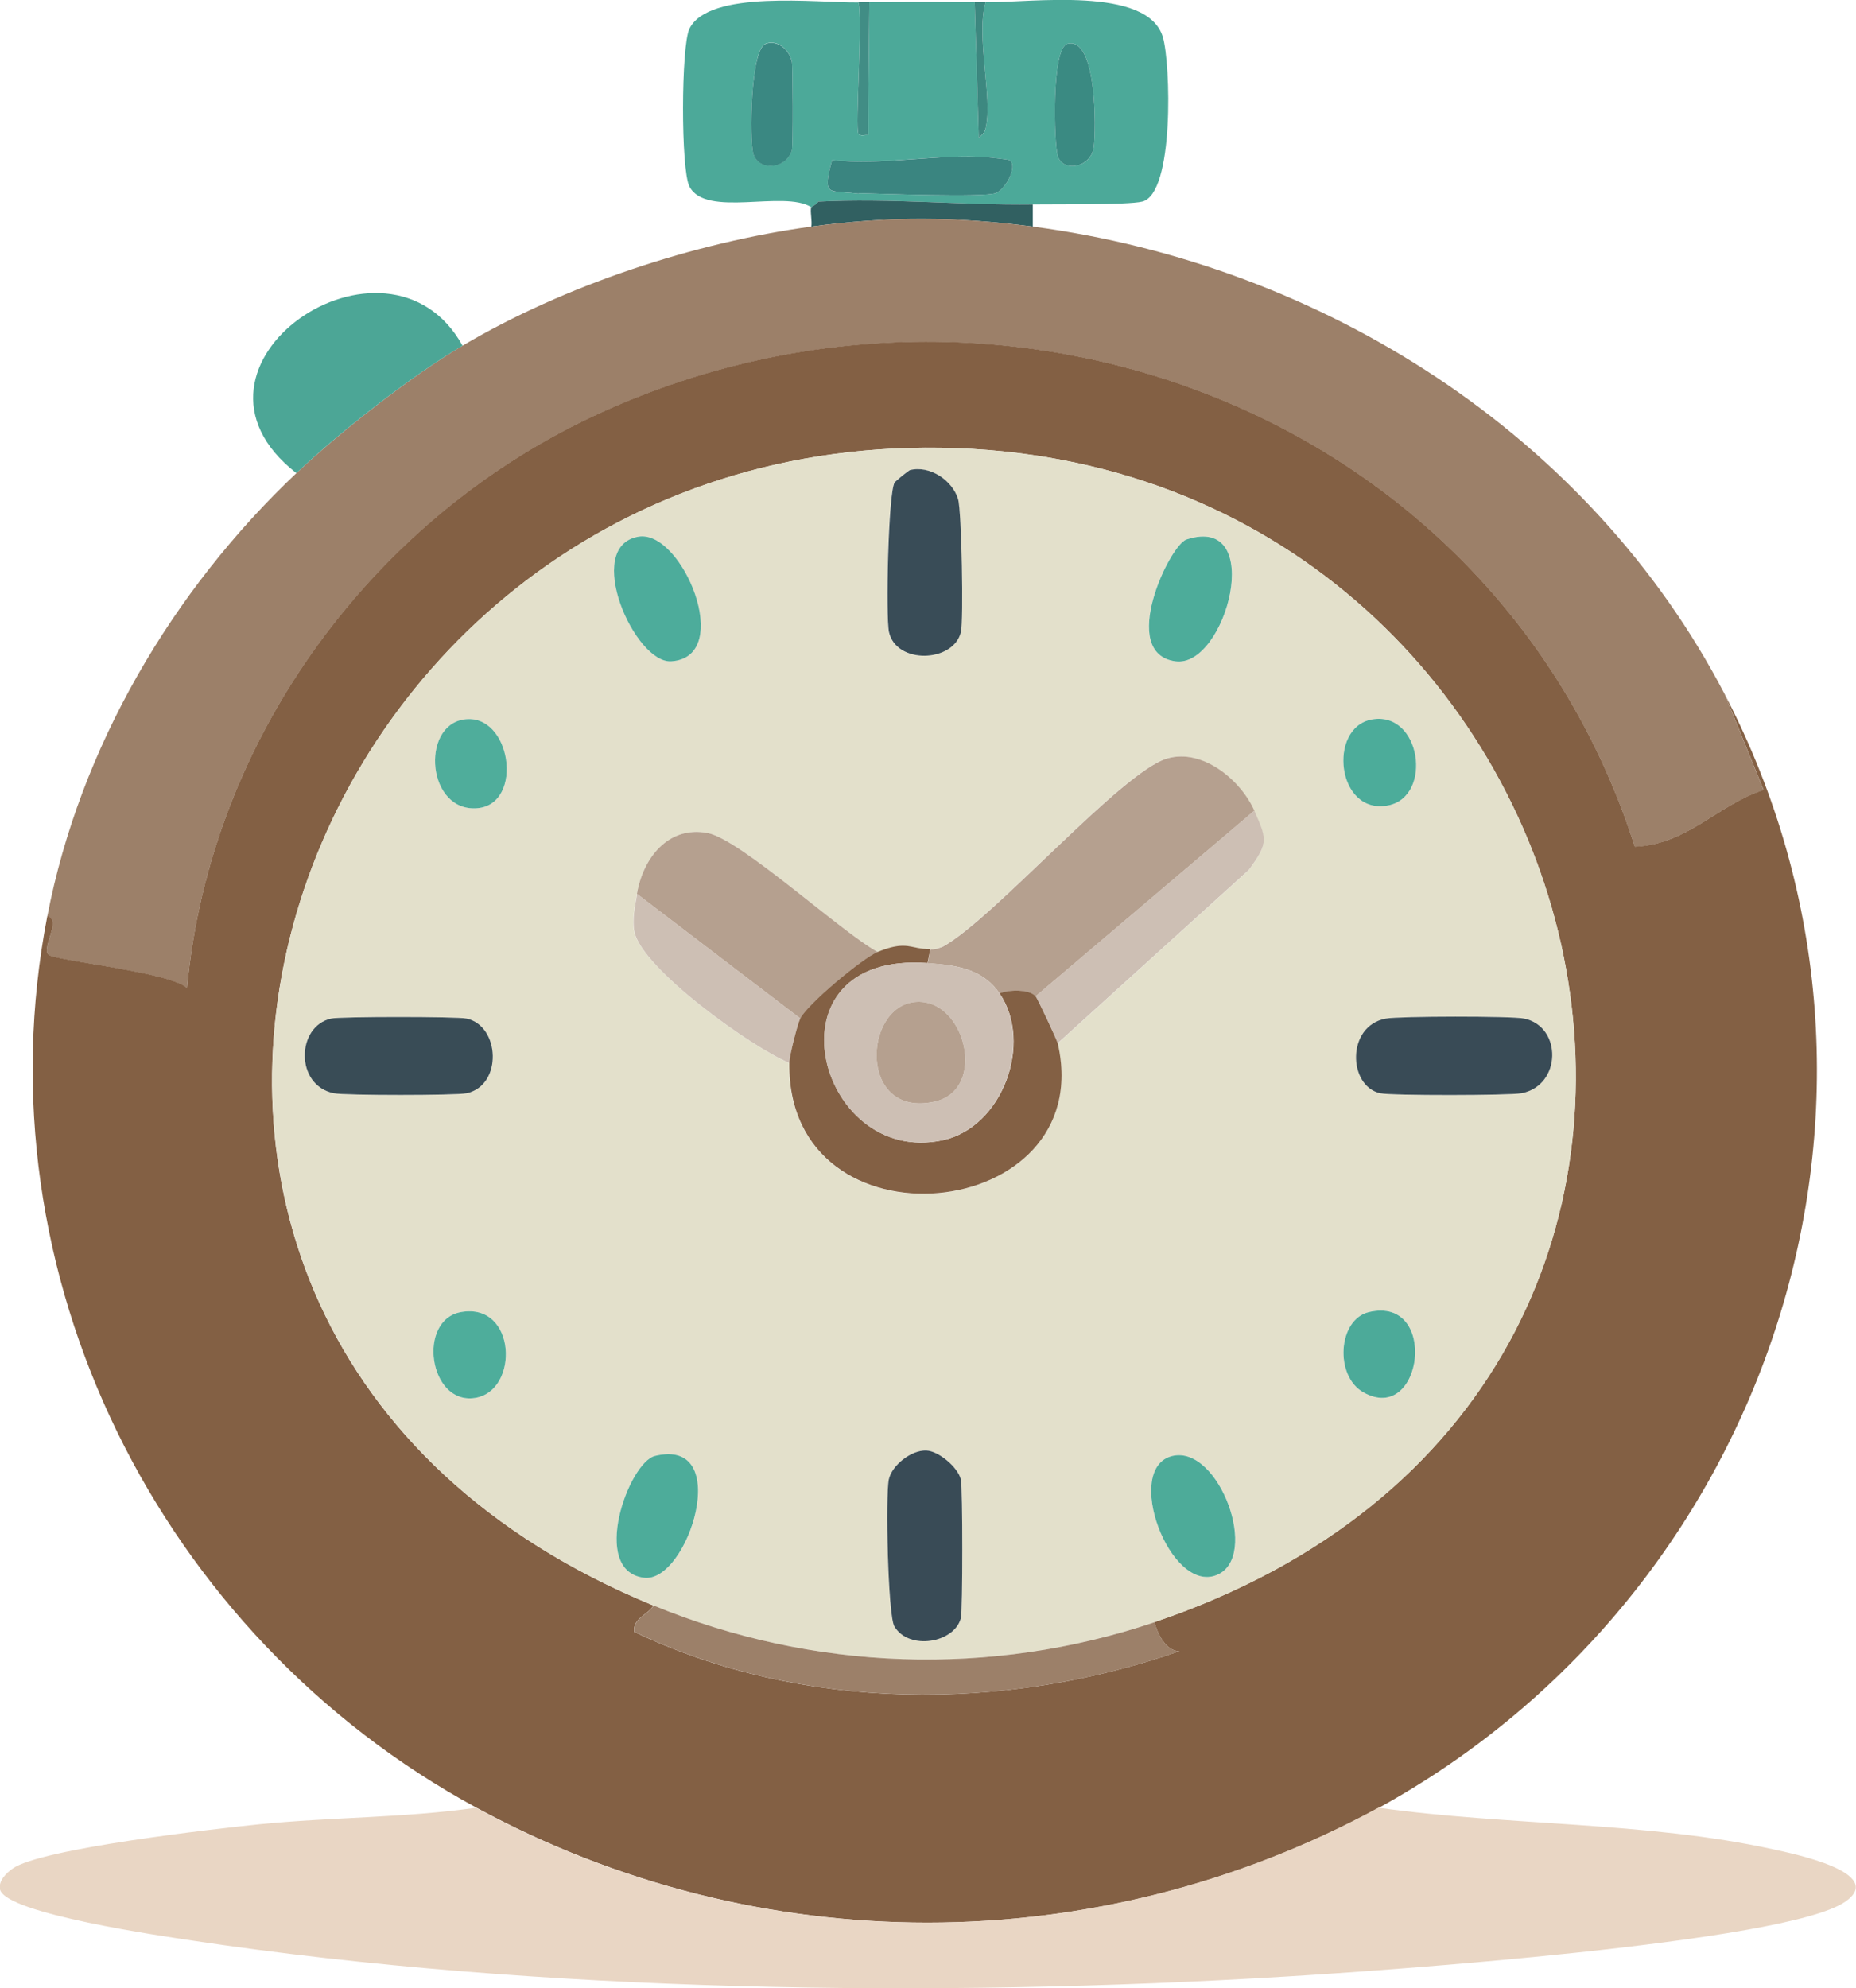
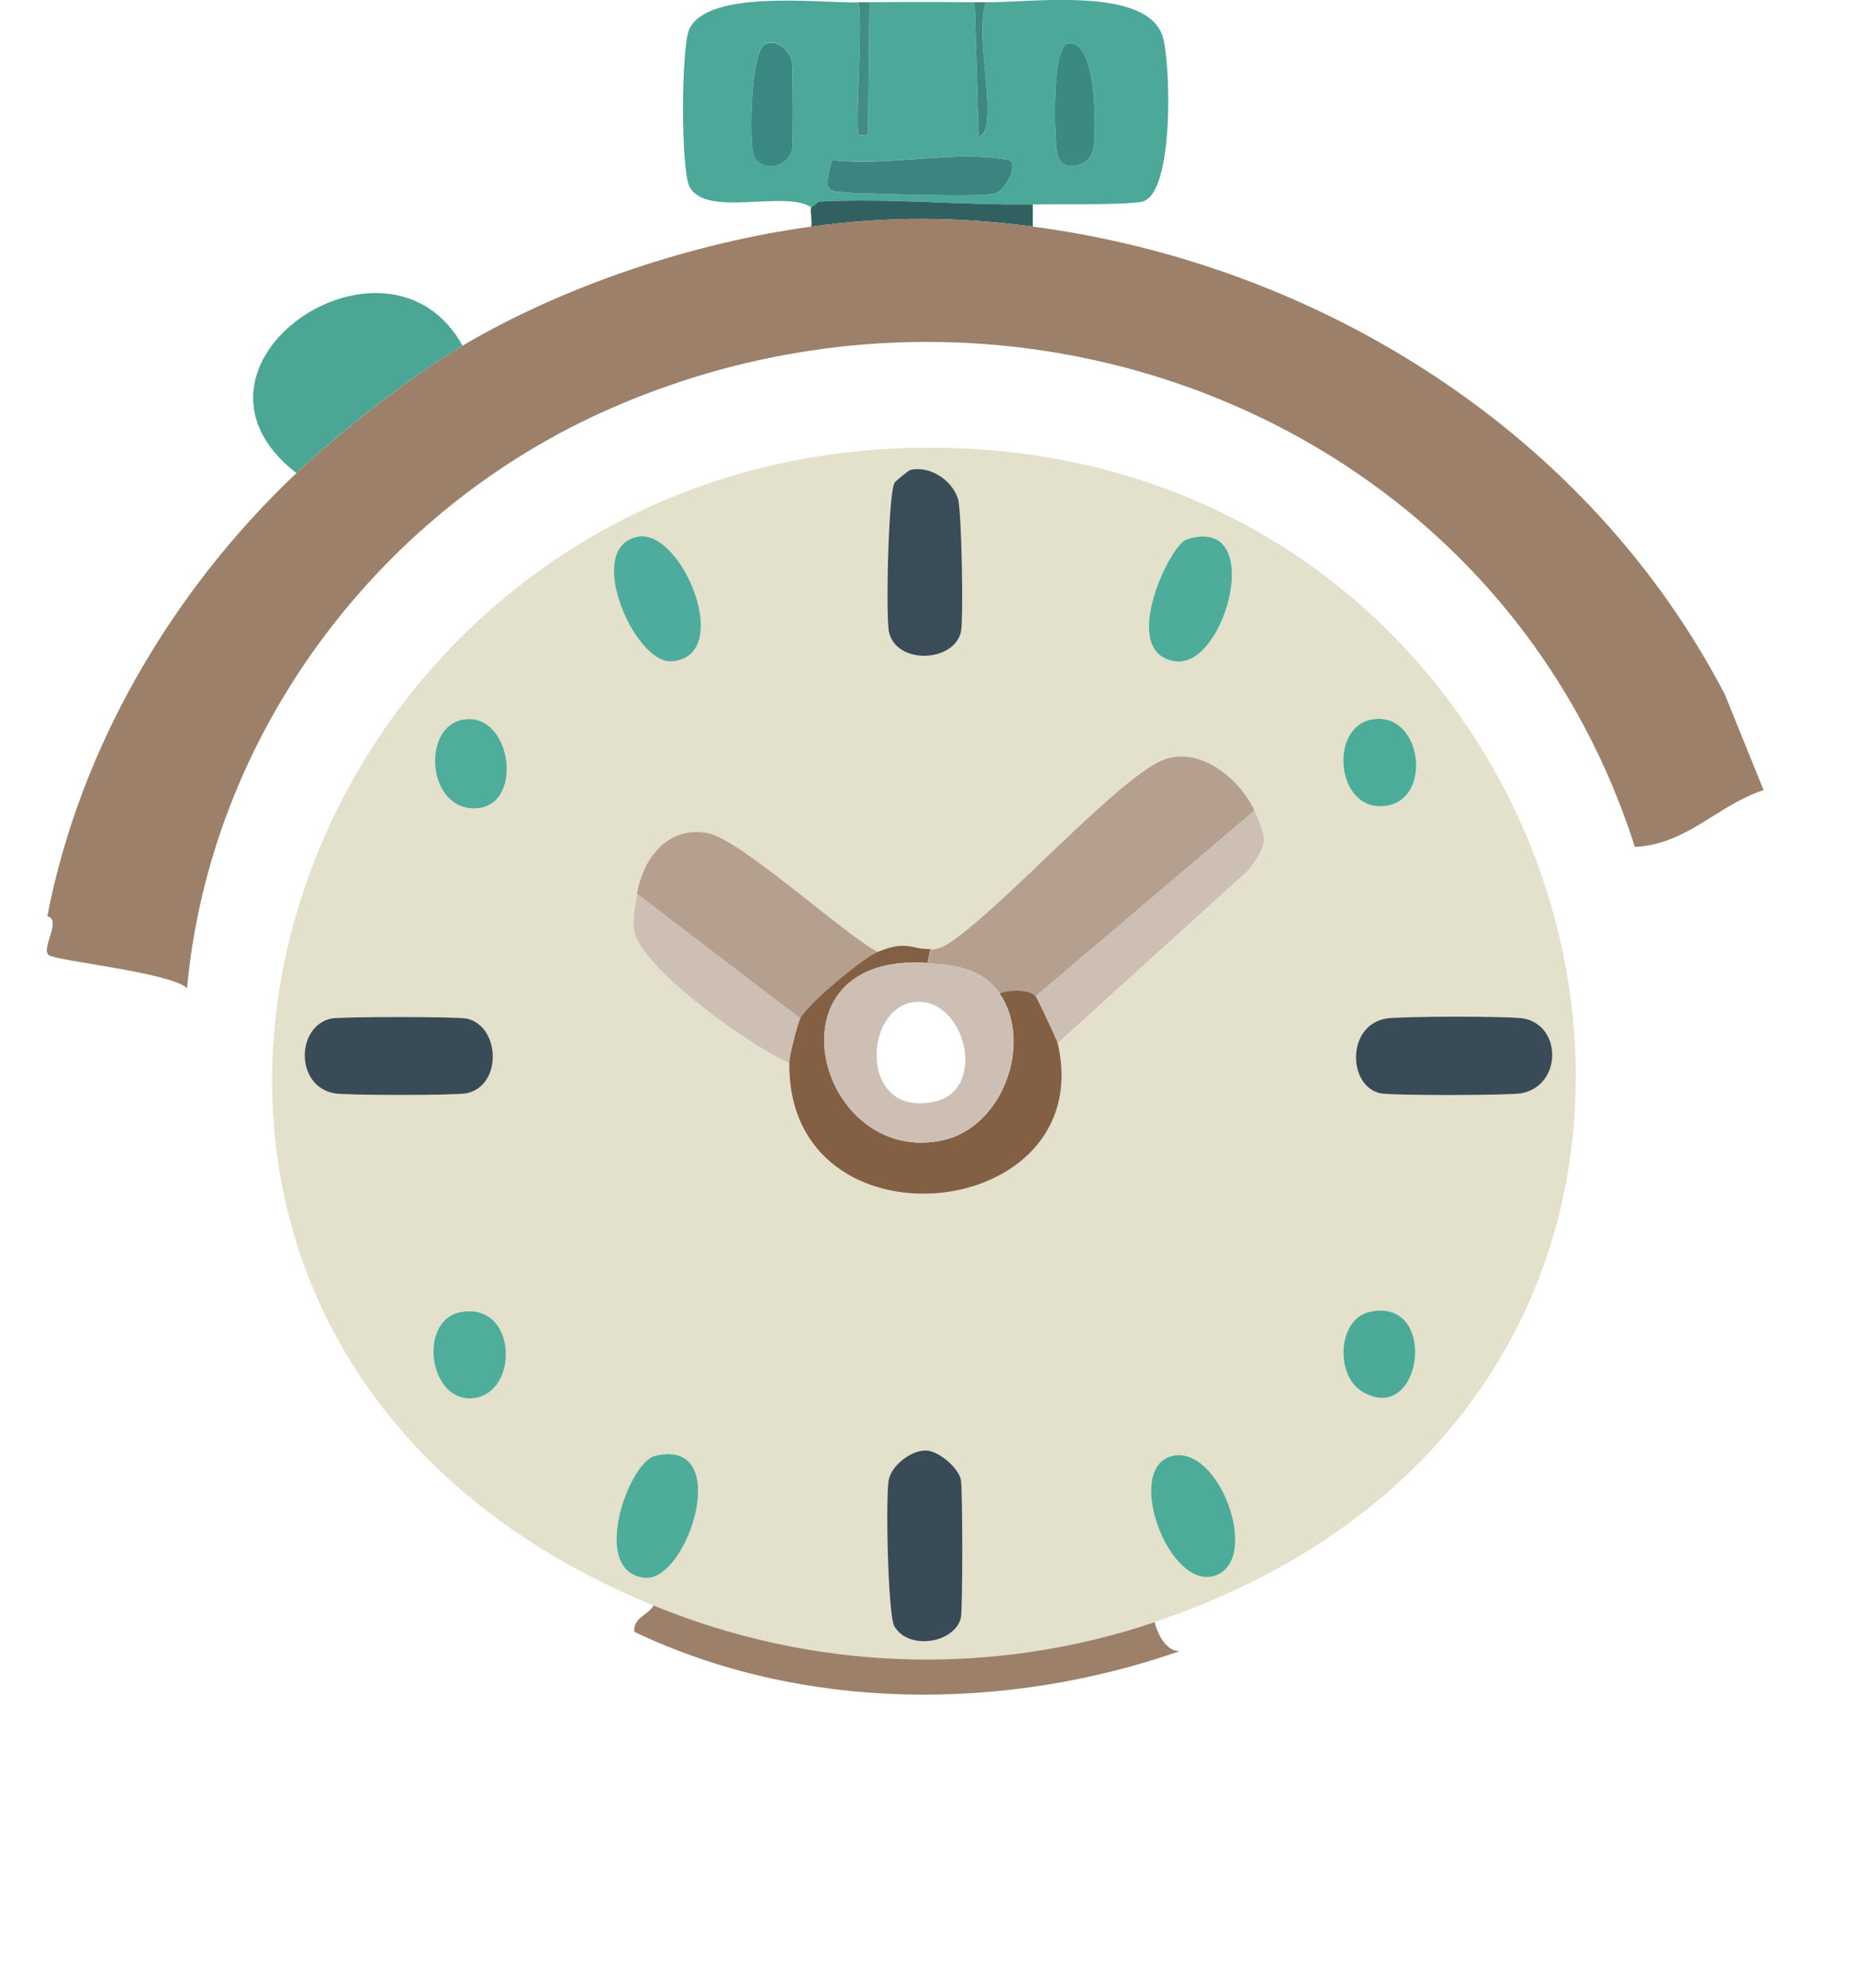
<svg xmlns="http://www.w3.org/2000/svg" viewBox="0 0 99.63 106.7" data-name="Layer 1" id="Layer_1">
  <defs>
    <style>
      .cls-1 {
        fill: #4fad9b;
      }

      .cls-2 {
        fill: #4ead9b;
      }

      .cls-3 {
        fill: #4dac9a;
      }

      .cls-4 {
        fill: #4dab99;
      }

      .cls-5 {
        fill: #836044;
      }

      .cls-6 {
        fill: #b5a08f;
      }

      .cls-7 {
        fill: #394c56;
      }

      .cls-8 {
        fill: #418d85;
      }

      .cls-9 {
        fill: #e3e0cb;
      }

      .cls-10 {
        fill: #9c8069;
      }

      .cls-11 {
        fill: #316061;
      }

      .cls-12 {
        fill: #4ca999;
      }

      .cls-13 {
        fill: #3d8880;
      }

      .cls-14 {
        fill: #cdbfb4;
      }

      .cls-15 {
        fill: #e9d6c4;
      }

      .cls-16 {
        fill: #4caa99;
      }

      .cls-17 {
        fill: #3a8580;
      }

      .cls-18 {
        fill: #3a8882;
      }

      .cls-19 {
        fill: #4cac9a;
      }

      .cls-20 {
        fill: #4ca696;
      }

      .cls-21 {
        fill: #3a8a82;
      }

      .cls-22 {
        fill: #4dac9b;
      }

      .cls-23 {
        fill: #394b56;
      }

      .cls-24 {
        fill: #394c57;
      }
    </style>
  </defs>
  <path d="M46.08.12c.24.93-.19,6.76,0,7.06.1.15.37.05.52.07l.07-7.13c1.88-.02,3.77-.02,5.65,0l.22,7.28c.19-.18.31-.25.37-.52.39-1.63-.54-4.96,0-6.76,2.41.03,8.67-.89,9.51,1.86.42,1.39.63,8.43-1.11,8.84-.81.19-4.7.13-5.87.15-3.81.05-7.69-.35-11.52-.15-.05.13-.36.28-.37.3-1.47-.94-5.66.59-6.54-1.11-.47-.9-.45-7.56,0-8.47,1.05-2.11,6.87-1.38,9.06-1.41ZM41.1,2.35c-.82.27-.87,5.14-.67,5.87.26.96,1.74.89,2.08-.15.07-.23.05-4.52,0-4.76-.15-.65-.74-1.19-1.41-.97ZM57.3,2.35c-.87.23-.72,5.38-.52,6.02.28.9,1.78.63,1.93-.45.14-.96.17-5.99-1.41-5.57ZM52.99,8.44c-2.47-.2-5.74.45-8.32.15-.56,1.99-.14,1.62,1.19,1.78.41.05.19,0,.3,0,1.15.03,6.61.23,7.28,0,.52-.18,1.24-1.48.74-1.78-.05-.03-1.02-.14-1.19-.15Z" class="cls-12" />
  <path d="M46.67.12l-.07,7.13c-.15-.03-.42.07-.52-.07-.19-.29.24-6.13,0-7.06.2,0,.4,0,.59,0Z" class="cls-8" />
  <path d="M52.91.12c-.54,1.8.39,5.13,0,6.76-.07.27-.19.34-.37.52l-.22-7.28c.2,0,.4,0,.59,0Z" class="cls-13" />
  <path d="M41.1,2.35c.67-.22,1.26.32,1.41.97.05.23.07,4.53,0,4.76-.34,1.04-1.82,1.11-2.08.15-.2-.73-.15-5.6.67-5.87Z" class="cls-18" />
  <path d="M57.3,2.35c1.58-.41,1.55,4.61,1.41,5.57-.16,1.08-1.65,1.35-1.93.45-.2-.64-.35-5.79.52-6.02Z" class="cls-21" />
  <path d="M52.99,8.44c.17.01,1.14.12,1.19.15.5.3-.22,1.6-.74,1.78-.67.23-6.13.03-7.28,0-.11,0,.11.05-.3,0-1.33-.17-1.75.21-1.19-1.78,2.58.31,5.85-.35,8.32-.15Z" class="cls-17" />
  <path d="M55.44,10.97v1.19c-4.12-.54-7.76-.56-11.89,0,.06-.26-.08-.87,0-1.04.01-.02.32-.17.37-.3,3.83-.2,7.7.2,11.52.15Z" class="cls-11" />
  <path d="M55.44,12.16c15.51,2.05,29.88,11.14,37.15,25.11l2.08,5.13c-2.51.82-4.07,2.9-6.91,3.05-7.38-23.1-33.61-33.2-55.43-23.33-12.22,5.53-21.05,17.45-22.29,30.91-.89-.85-7.08-1.47-7.43-1.78-.42-.37.73-1.88-.07-2.08,1.75-9.06,6.71-17.48,13.37-23.78,2.34-2.21,6.16-5.21,8.92-6.84,5.48-3.24,12.42-5.53,18.72-6.39,4.12-.56,7.77-.54,11.89,0Z" class="cls-10" />
  <path d="M24.83,18.55c-2.76,1.63-6.58,4.62-8.92,6.84-7.4-5.76,4.9-14.09,8.92-6.84Z" class="cls-20" />
-   <path d="M92.59,37.27c11.27,21.66,2.51,48.15-18.57,59.74-15.17,8.22-33.29,8.22-48.44,0C8.58,87.79-1.18,68.4,2.54,49.16c.8.2-.34,1.71.07,2.08.35.31,6.54.93,7.43,1.78,1.24-13.46,10.07-25.38,22.29-30.91,21.81-9.87,48.05.23,55.43,23.33,2.84-.14,4.4-2.22,6.91-3.05l-2.08-5.13ZM35.08,86.16c-.33.53-1.1.66-1.04,1.41,9.02,4.3,19.89,4.31,29.27,1.04-.71.01-1.18-.93-1.34-1.56,37.07-12.51,25.06-61.71-10.62-63-36.46-1.32-52.61,47.19-16.27,62.11Z" class="cls-5" />
  <path d="M61.98,87.05c-8.8,2.97-18.34,2.62-26.9-.89C-1.25,71.23,14.89,22.72,51.35,24.05c35.68,1.29,47.69,50.5,10.62,63ZM48.83,25.23c-.05.01-.76.57-.82.67-.34.55-.48,7.21-.3,8.02.39,1.75,3.47,1.64,3.86,0,.15-.63.04-6.49-.15-7.13-.31-1.01-1.52-1.84-2.6-1.56ZM34.26,28.8c-2.96.53-.19,6.83,1.78,6.69,3.42-.24.56-7.1-1.78-6.69ZM63.69,28.95c-.92.3-3.68,6.12-.59,6.54,2.73.37,4.9-7.94.59-6.54ZM24.9,38.61c-2.32.35-1.98,4.99.74,4.76,2.51-.22,1.8-5.13-.74-4.76ZM73.64,38.61c-2.39.42-1.89,5.17.89,4.61,2.4-.48,1.75-5.07-.89-4.61ZM49.94,50.94c-1.1.02-1.21-.51-2.82.15-1.94-1.05-7.36-6.05-9.14-6.39-2.13-.4-3.47,1.37-3.79,3.27-.11.64-.27,1.36-.15,2.01.36,1.96,6.31,6.24,8.32,7.06-.14,10.35,16.65,8.65,14.41-1.04l10.25-9.29c1.1-1.48.96-1.68.3-3.19-.72-1.64-2.77-3.37-4.68-2.82-2.43.7-9.28,8.58-12.04,10.1-.26.1-.38.14-.67.15ZM17.77,54.66c-1.87.42-1.94,3.59.15,4.01.6.12,6.56.12,7.13,0,1.94-.42,1.8-3.62,0-4.01-.51-.11-6.78-.11-7.28,0ZM74.39,54.66c-2.12.39-2.03,3.63-.3,4.01.59.13,6.93.12,7.58,0,2.16-.42,2.2-3.58.15-4.01-.67-.14-6.72-.13-7.43,0ZM24.75,70.41c-2.37.42-1.73,4.98.74,4.61,2.4-.36,2.25-5.14-.74-4.61ZM73.49,70.41c-1.68.39-1.86,3.43-.3,4.31,3.19,1.79,4.06-5.19.3-4.31ZM49.72,77.84c-.79-.03-1.85.79-2.01,1.56-.18.86-.05,7.29.3,7.88.78,1.31,3.23.89,3.57-.45.1-.39.1-6.98,0-7.43-.15-.66-1.19-1.54-1.86-1.56ZM35.16,78.13c-1.42.35-3.51,6.16-.59,6.54,2.37.3,4.85-7.58.59-6.54ZM62.94,78.13c-2.68.62-.14,7.43,2.38,6.39,2.34-.96.12-6.97-2.38-6.39Z" class="cls-9" />
  <path d="M48.83,25.23c1.08-.28,2.3.55,2.6,1.56.19.64.3,6.51.15,7.13-.39,1.64-3.47,1.75-3.86,0-.18-.82-.04-7.47.3-8.02.06-.1.77-.66.82-.67Z" class="cls-24" />
  <path d="M34.26,28.8c2.35-.42,5.2,6.45,1.78,6.69-1.97.14-4.75-6.16-1.78-6.69Z" class="cls-22" />
  <path d="M63.69,28.95c4.31-1.4,2.13,6.91-.59,6.54-3.09-.42-.32-6.24.59-6.54Z" class="cls-3" />
  <path d="M24.9,38.61c2.54-.38,3.25,4.53.74,4.76-2.72.24-3.07-4.41-.74-4.76Z" class="cls-1" />
  <path d="M73.64,38.61c2.64-.47,3.29,4.12.89,4.61-2.78.56-3.28-4.18-.89-4.61Z" class="cls-19" />
  <path d="M67.33,43.51l-11.74,9.96c-.35-.38-1.43-.36-1.93-.15-.91-1.34-2.35-1.53-3.86-1.63l.15-.74c.29,0,.41-.05.67-.15,2.76-1.53,9.61-9.41,12.04-10.1,1.91-.55,3.96,1.18,4.68,2.82Z" class="cls-6" />
  <path d="M56.78,55.99c-.04-.19-1.09-2.42-1.19-2.53l11.74-9.96c.66,1.51.8,1.71-.3,3.19l-10.25,9.29Z" class="cls-14" />
  <path d="M47.12,51.09c-.84.34-3.76,2.79-4.16,3.57l-8.77-6.69c.32-1.9,1.66-3.67,3.79-3.27,1.78.34,7.2,5.34,9.14,6.39Z" class="cls-6" />
  <path d="M42.96,54.66c-.17.33-.59,2.04-.59,2.38-2.01-.82-7.96-5.09-8.32-7.06-.12-.65.04-1.37.15-2.01l8.77,6.69Z" class="cls-14" />
  <path d="M49.94,50.94l-.15.74c-8.9-.64-5.94,10.97.82,9.51,3.2-.69,4.87-5.21,3.05-7.88.5-.21,1.58-.23,1.93.15.09.1,1.14,2.33,1.19,2.53,2.23,9.69-14.55,11.39-14.41,1.04,0-.34.43-2.05.59-2.38.4-.78,3.32-3.22,4.16-3.57,1.61-.65,1.73-.13,2.82-.15Z" class="cls-5" />
  <path d="M49.79,51.68c1.52.11,2.95.3,3.86,1.63,1.82,2.67.15,7.18-3.05,7.88-6.76,1.46-9.72-10.15-.82-9.51ZM49.12,53.77c-2.8.26-3.03,6.24,1.04,5.35,2.89-.63,1.65-5.6-1.04-5.35Z" class="cls-14" />
-   <path d="M49.12,53.77c2.69-.25,3.93,4.72,1.04,5.35-4.07.89-3.84-5.09-1.04-5.35Z" class="cls-6" />
  <path d="M17.77,54.66c.5-.11,6.77-.11,7.28,0,1.8.39,1.94,3.59,0,4.01-.57.12-6.53.12-7.13,0-2.09-.42-2.02-3.59-.15-4.01Z" class="cls-7" />
  <path d="M74.39,54.66c.71-.13,6.76-.14,7.43,0,2.05.43,2.01,3.6-.15,4.01-.65.12-6.99.13-7.58,0-1.73-.38-1.83-3.62.3-4.01Z" class="cls-23" />
  <path d="M24.75,70.41c2.99-.53,3.14,4.25.74,4.61-2.47.37-3.11-4.19-.74-4.61Z" class="cls-2" />
  <path d="M73.49,70.41c3.76-.88,2.89,6.1-.3,4.31-1.56-.87-1.38-3.92.3-4.31Z" class="cls-16" />
  <path d="M49.72,77.84c.66.02,1.71.9,1.86,1.56.1.45.1,7.04,0,7.43-.34,1.34-2.79,1.76-3.57.45-.35-.59-.48-7.01-.3-7.88.16-.77,1.21-1.59,2.01-1.56Z" class="cls-23" />
  <path d="M35.16,78.13c4.26-1.04,1.77,6.84-.59,6.54-2.92-.37-.83-6.19.59-6.54Z" class="cls-3" />
  <path d="M62.94,78.13c2.5-.58,4.71,5.43,2.38,6.39-2.52,1.04-5.06-5.76-2.38-6.39Z" class="cls-4" />
  <path d="M61.98,87.05c.15.63.62,1.57,1.34,1.56-9.38,3.27-20.25,3.26-29.27-1.04-.06-.76.71-.88,1.04-1.41,8.55,3.51,18.09,3.86,26.9.89Z" class="cls-10" />
-   <path d="M74.01,97.01c6.88.97,14.4.74,21.17,2.23,1.01.22,6.14,1.26,3.86,2.82-3.2,2.2-25.01,3.71-30.02,4.01-18.79,1.14-40.09.86-58.69-1.93-1.51-.23-10.04-1.44-10.33-2.75-.09-.45.32-.86.67-1.11,1.5-1.08,10.89-2.14,13.22-2.38,3.88-.39,7.81-.34,11.66-.89,15.15,8.22,33.27,8.22,48.44,0Z" class="cls-15" />
</svg>